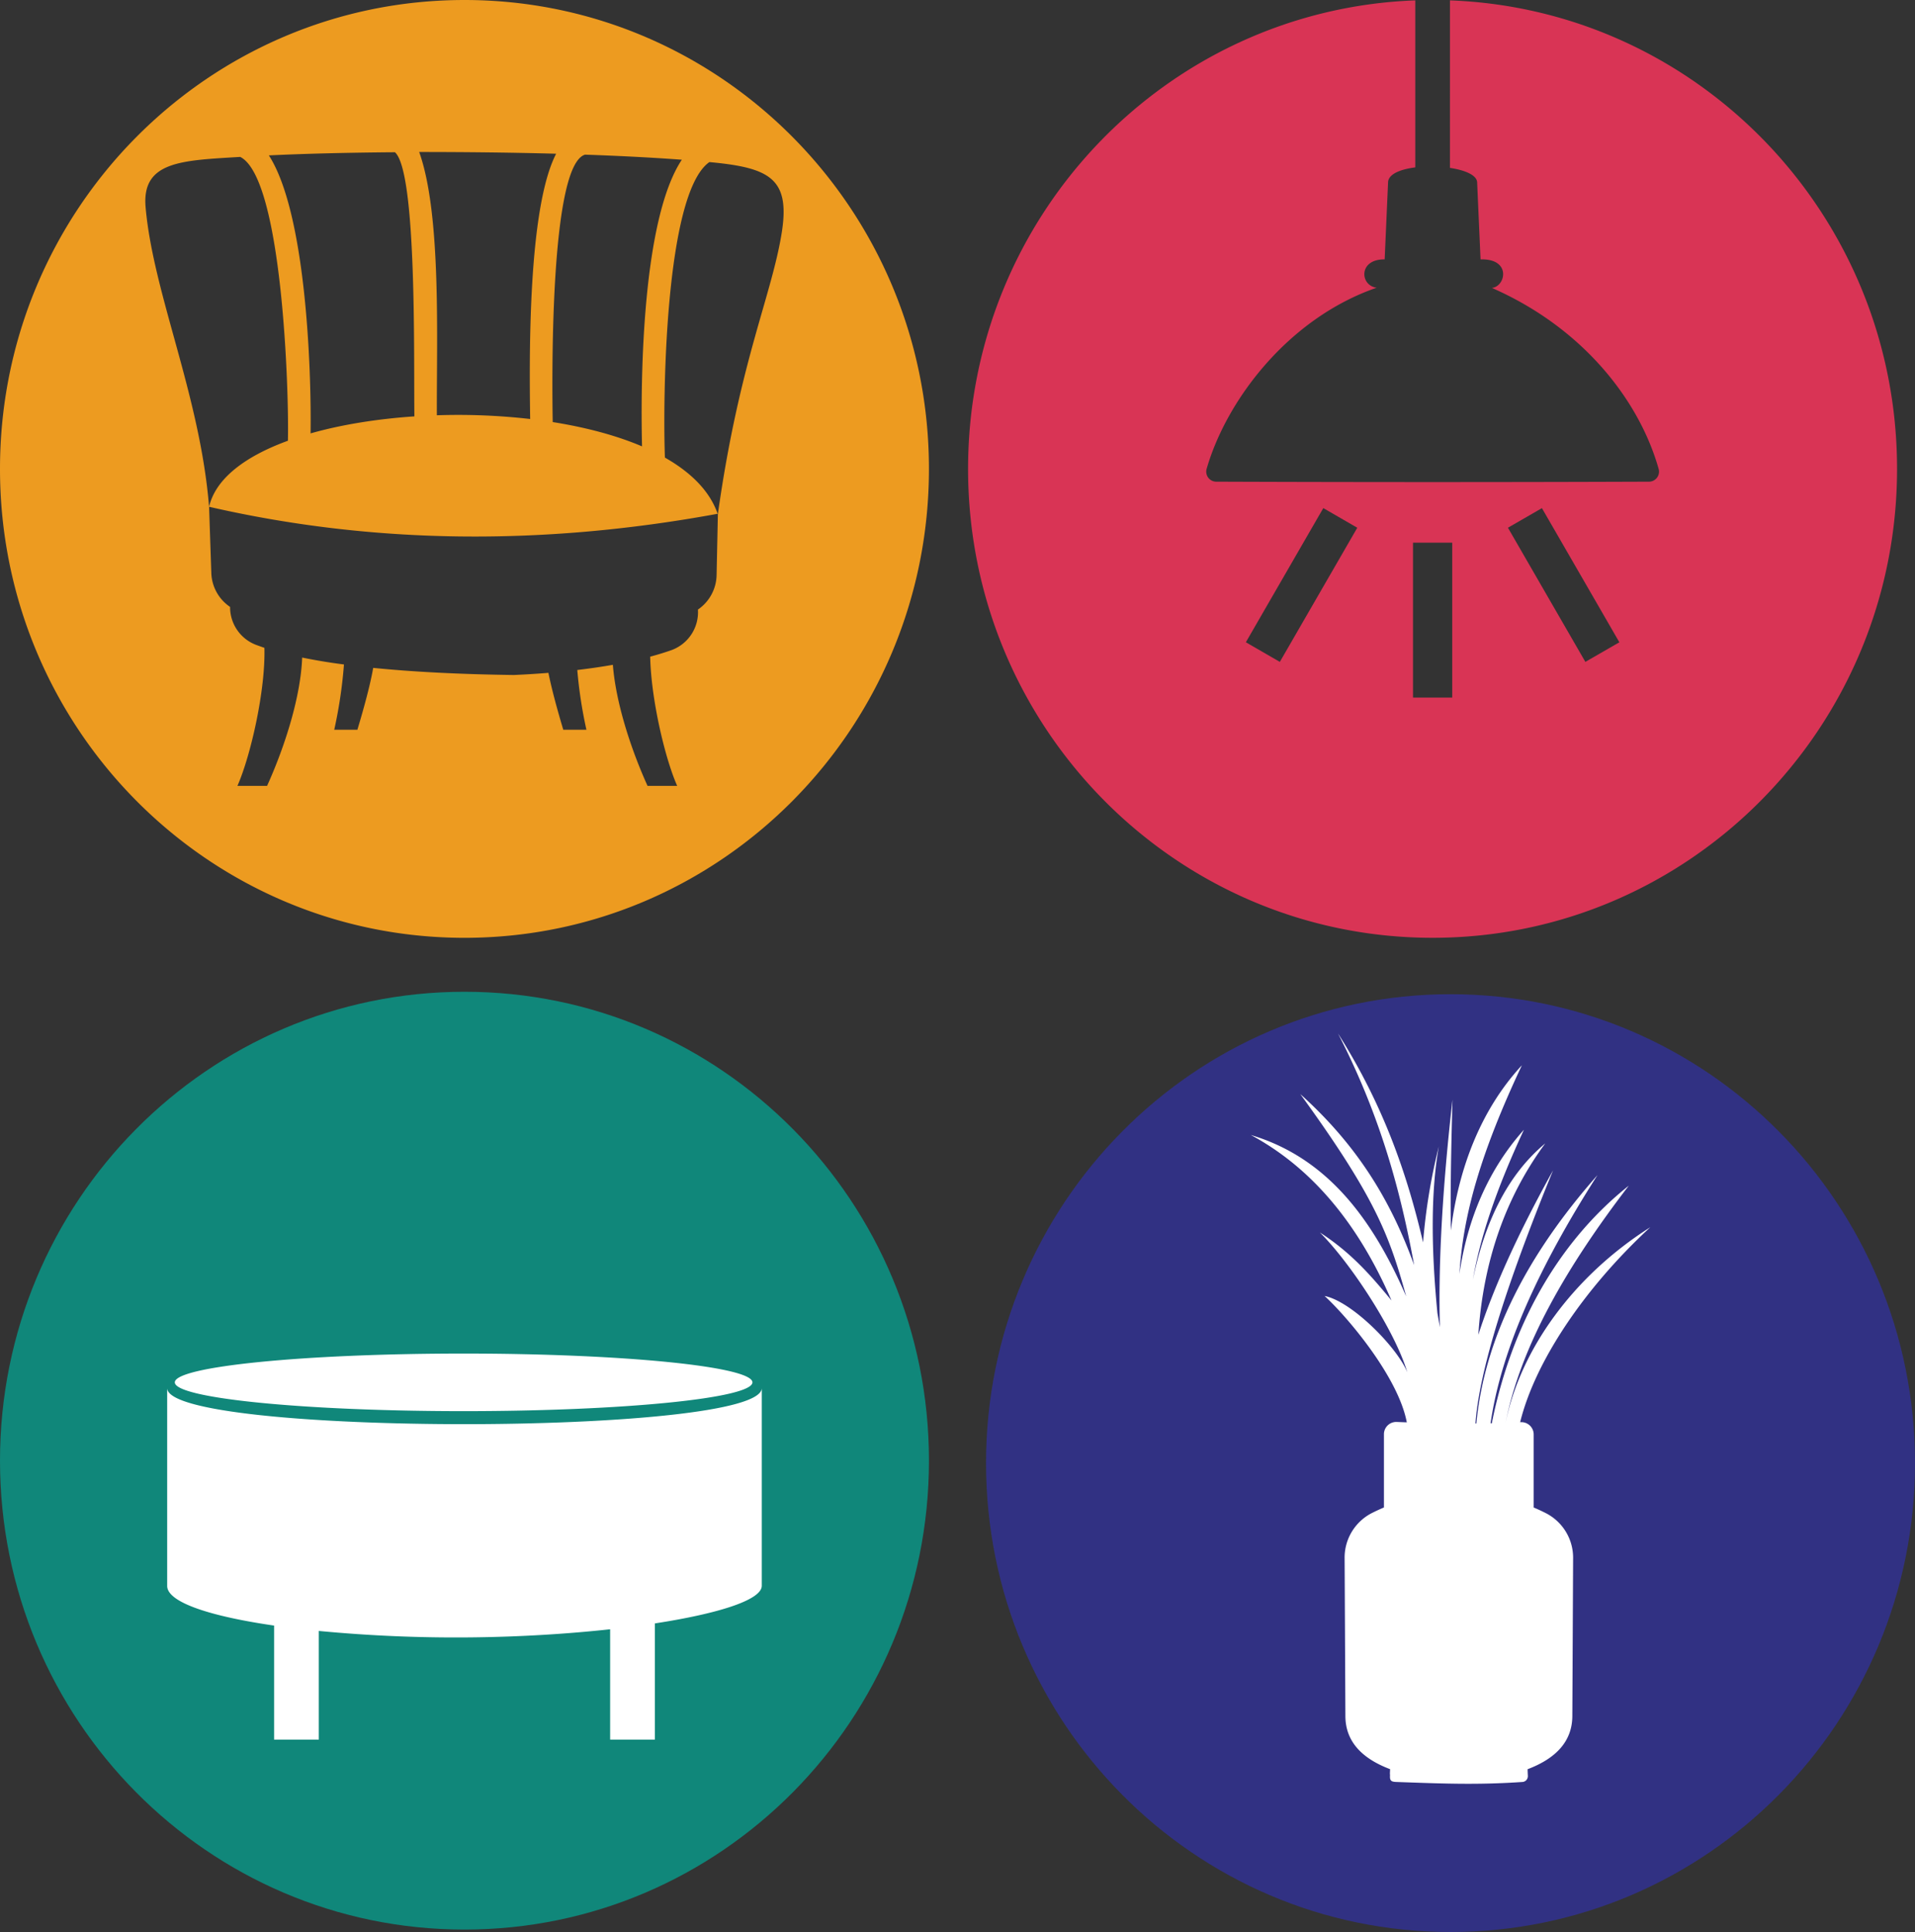
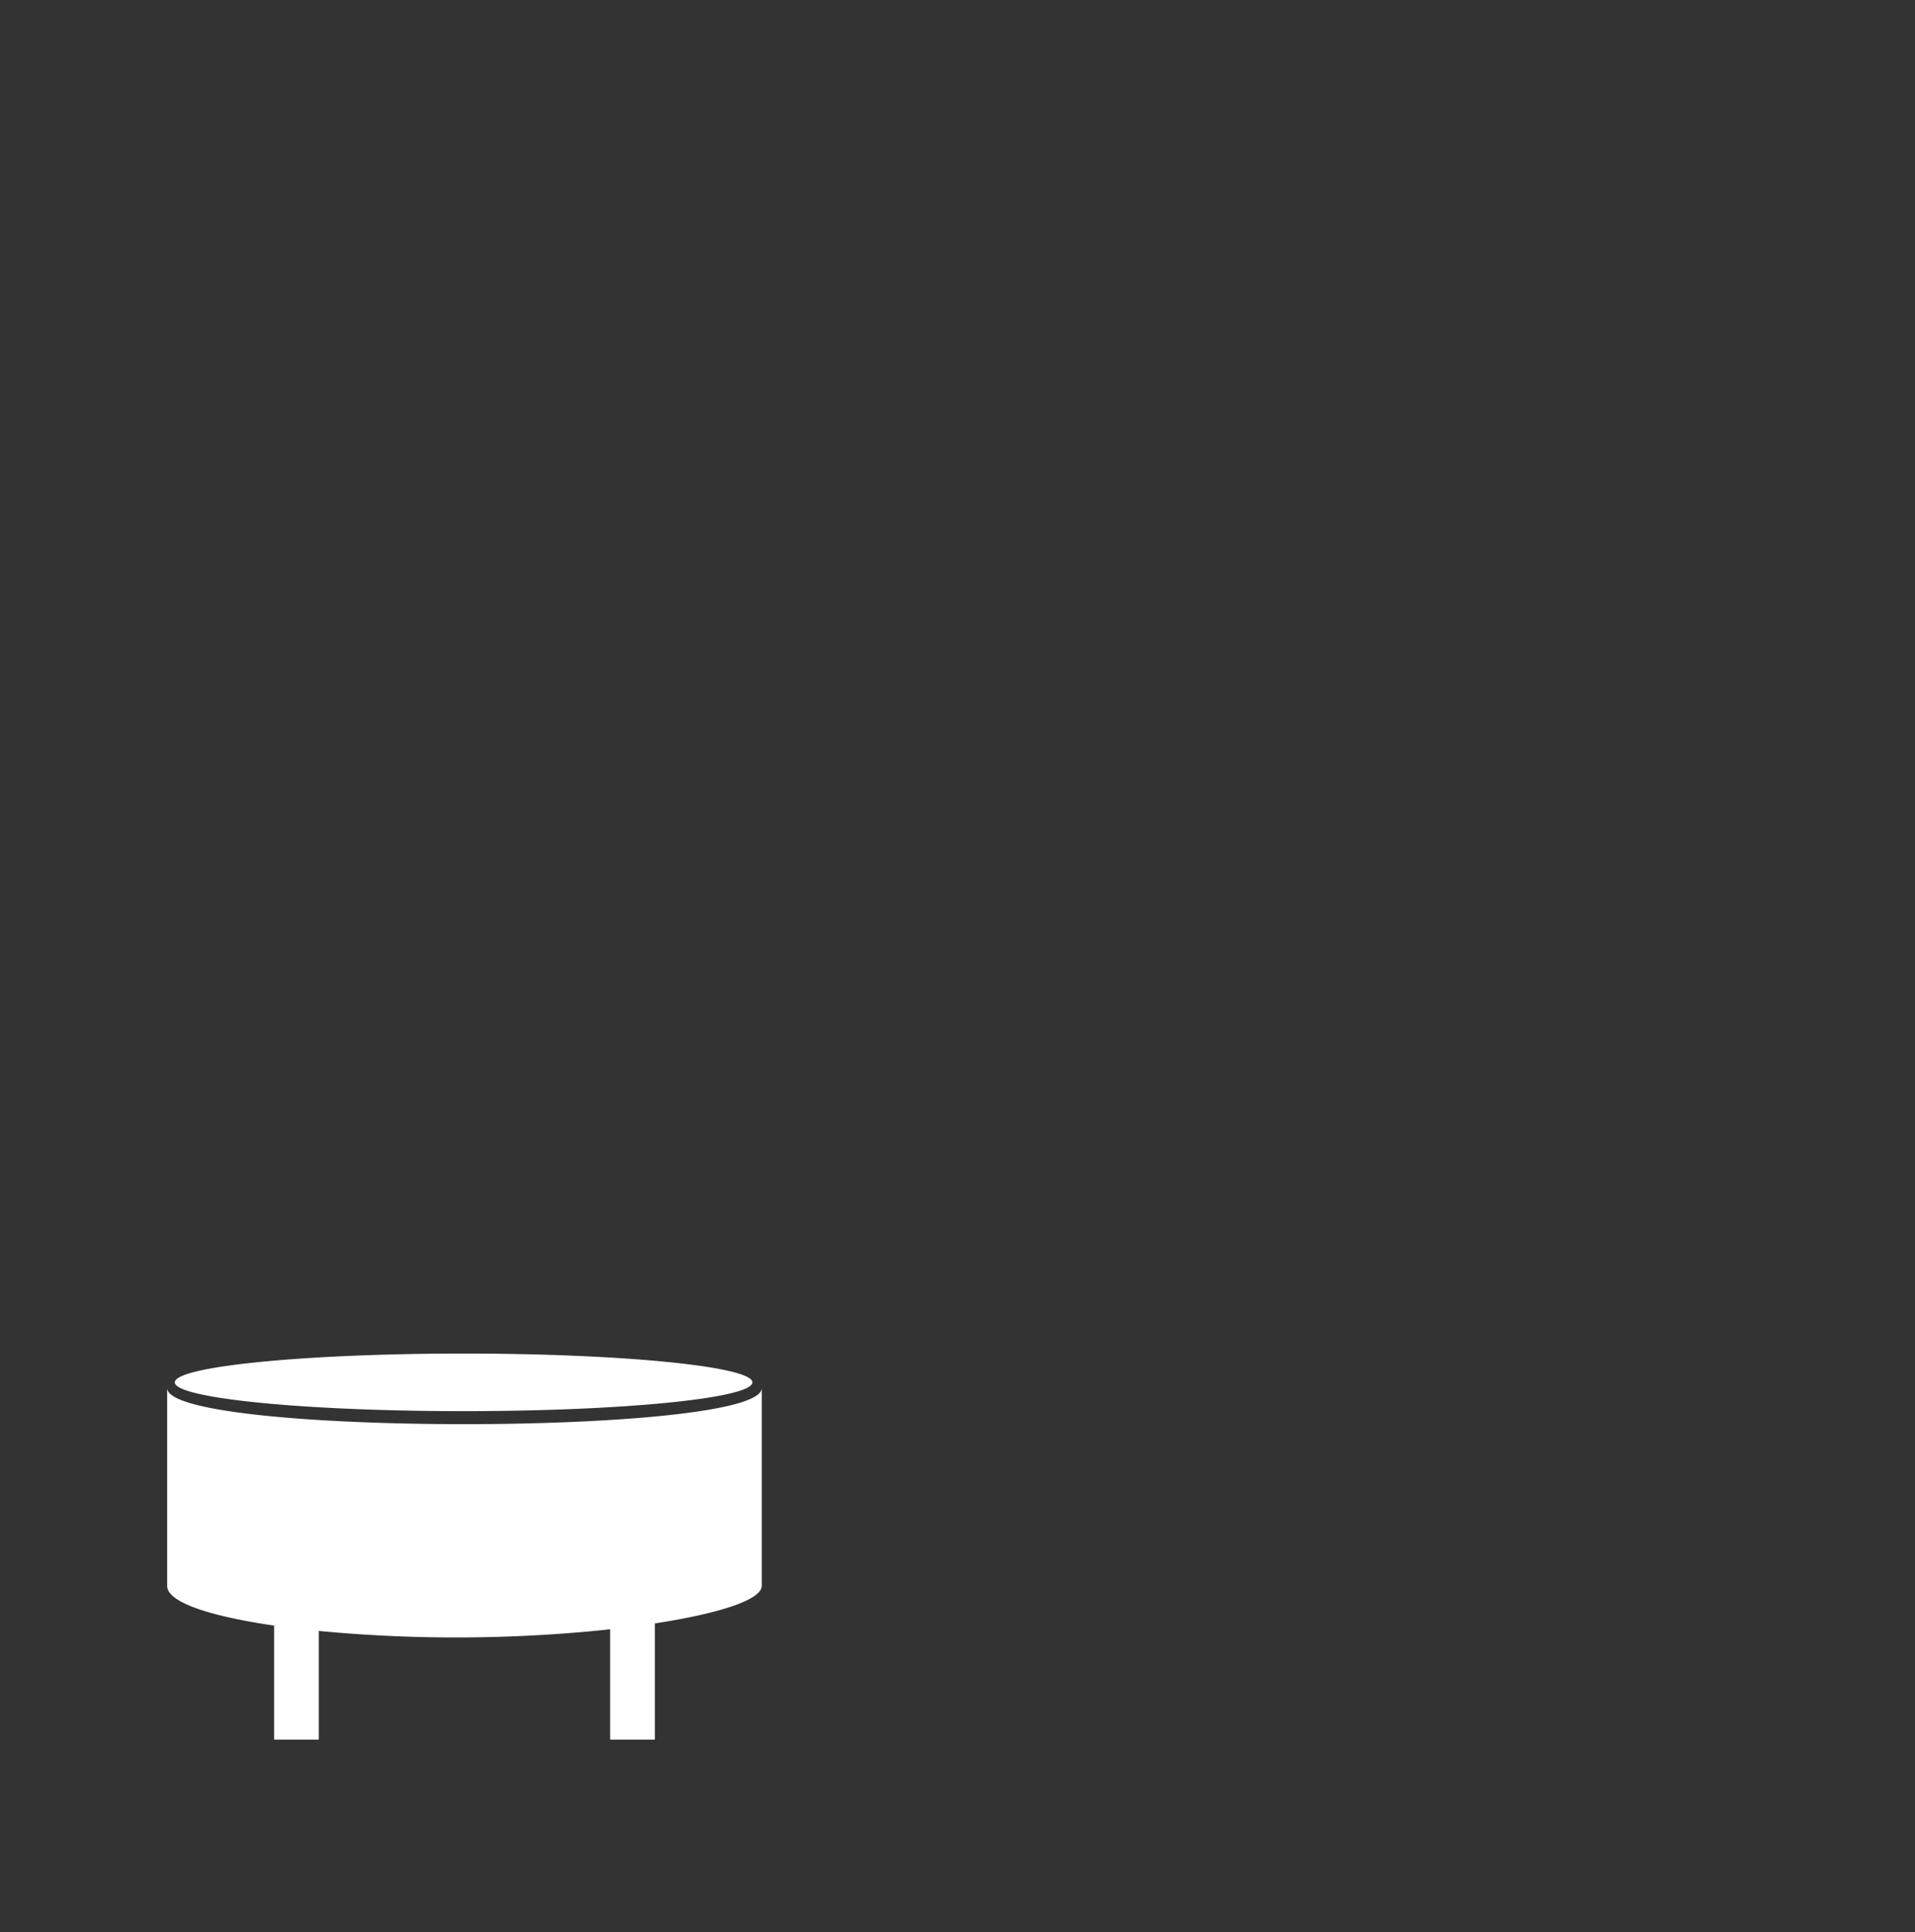
<svg xmlns="http://www.w3.org/2000/svg" viewBox="0 0 985.12 993.79">
  <rect x="0" y="0" width="985.12" height="993.79" fill="#333333" stroke="none" />
  <defs>
    <style>.cls-1{fill:#ed9b20;}.cls-1,.cls-2,.cls-3,.cls-4,.cls-5{fill-rule:evenodd;}.cls-2{fill:#10877a;}.cls-3{fill:#313183;}.cls-4{fill:#d93455;}.cls-5{fill:#fff;}</style>
  </defs>
  <g id="Слой_2" data-name="Слой 2">
    <g id="Layer_1" data-name="Layer 1">
-       <path class="cls-1" d="M213.15,214.18c-19.1,1.29-37.46,4.23-53.38,8.75.46-34.55-2.55-113.72-21.46-143,18.86-.9,41.22-1.44,64.86-1.62,11.36,10.21,9.62,105.9,10,135.92M123.58,80.71c21.86,11,25.14,122,24.53,146-21.8,7.94-37.19,19.35-40.56,34C102.9,203.28,78.78,151,74.9,106.59,72.82,82.81,93.66,82.55,123.58,80.71Zm160.75,136.4c-.3-17.72-1.88-132,16.62-137.56,18.58.65,34.6,1.49,49.8,2.61-20.26,30.46-21.34,111.44-20.47,147.45C316.94,223.92,301.19,219.79,284.33,217.11Zm-11.6-1.58a325.81,325.81,0,0,0-48-1.92c-.18-39.13,2.42-103.19-9.09-135.42,23.33,0,47.48.25,70.45.89C271.56,107.19,272.26,183.32,272.73,215.53ZM238.94,482.4c132,0,238.93-108,238.93-241.2S370.9,0,238.94,0,0,108,0,241.2,107,482.4,238.94,482.4ZM107.56,260.68q125.12,28.69,261.62,3.6c-4.07-11.72-13.77-21.32-27.13-28.9-1.09-27.74-.39-135.71,22.86-152l1.38.12c29.49,2.87,40,8.45,36,35.24-5,32.79-21.92,66.89-33,145.72l-.65,31.08a22,22,0,0,1-9.59,18v.3a20.77,20.77,0,0,1-14.13,20.75q-4.77,1.67-10.45,3.19c.44,21.72,7.51,52,13.89,66.47H333.11c-9.15-20.26-16.38-43.6-17.84-62.28q-8.49,1.5-18.3,2.67a230.77,230.77,0,0,0,4.7,30.72H289.76q-5.43-18.18-7.64-29.26-8.46.7-17.76,1.11c-28-.36-52.16-1.63-72.38-3.66q-2,11.43-8.13,31.81H171.94a237.29,237.29,0,0,0,5-33.57c-7.9-1-15.06-2.24-21.5-3.55-.7,19.24-8.28,44.38-18.05,66H122.14c6.84-15.54,14.48-49.18,13.88-71-1.43-.49-2.81-1-4.11-1.46a20.73,20.73,0,0,1-13.55-19.59,21.9,21.9,0,0,1-9.66-17.75Q108.33,283.74,107.56,260.68Z" />
-       <path class="cls-2" d="M238.94,510.15c132,0,238.94,108,238.94,241.19s-107,241.2-238.94,241.2S0,884.56,0,751.34,107,510.15,238.94,510.15" />
-       <path class="cls-3" d="M746.18,511.41c132,0,238.94,108,238.94,241.19s-107,241.19-238.94,241.19S507.24,885.8,507.24,752.6s107-241.19,238.94-241.19" />
-       <path class="cls-4" d="M747.06,279.14v79.67H726.88V279.14Zm-48.84-7.68-39.84,69-17.48-10.1,39.84-69Zm117.33,69-39.83-69,17.48-10.08,39.84,69ZM745.89.19c127.83,4.74,230,110.82,230,241,0,133.21-107,241.2-238.94,241.2S498,374.41,498,241.2C498,111,600.22,4.92,728.05.19V86.1c-7.83,1-14,3.52-14,7.84q-1.74,39.5-1.75,39.49c-13.62-.19-12.76,13.49-4.12,14.57-45.33,15.66-77.22,57.65-87.46,93.17a5.17,5.17,0,0,0,4.94,6.6c74.29.28,148.3.28,222.58,0a5.17,5.17,0,0,0,5-6.58c-9.87-34.95-38.6-72.41-85.77-93.09,7.13-.72,10.13-15.14-5.84-14.67t-1.75-39.49c0-3.81-6.14-6.4-14-7.58Z" />
      <path class="cls-5" d="M238.5,725.87c82.05,0,148.57-6.65,148.57-14.8s-66.52-14.82-148.57-14.82S89.93,702.9,89.93,711.07s66.52,14.8,148.57,14.8M86,714V815.77c0,8.48,22.34,15.66,55,20.4v58.66h23v-55.9a741.5,741.5,0,0,0,79,3.3c24.6-.27,49.08-1.78,70.87-4.16v56.76h23V835.06c32.52-5,54.85-12,55-19.29V714C391.85,738.72,86,738.79,86,714Z" />
-       <path class="cls-5" d="M715,912.82c0-.8.06-1.73.1-2.79q-22.82-8.61-23-27.11s-.13-27.08-.4-81.23A25.75,25.75,0,0,1,706.1,778.1q2.67-1.33,5.83-2.69V737.75a6.32,6.32,0,0,1,6.58-6.32l5.18.2c-4.37-23.28-30.42-54.1-42.28-65,14.12,2.8,37.6,26.72,42.55,39.31-6.32-21.36-29.15-56.25-45-72,16.19,10.5,26.12,22,36.86,35q-26.12-60.28-72.35-85.11c40,11.91,63.06,44.31,79.91,83-8.55-30.67-15.3-50.15-54.48-104.06,28.89,26,46.32,54.07,58.57,88-6.79-37-17-76.12-39.17-119.18,23.34,36.85,35.52,72.18,43.76,107.47a302.88,302.88,0,0,1,8.1-49.33q-5.88,33-.71,85.78c.42,2.39.84,4.79,1.27,7.18-.75-26.13.41-63.81,6.47-117-.86,30.37-1.09,51.66-.84,67.27,4-32.18,15.5-62.28,36.54-85C761.25,594,752.7,625.18,750.75,655.27c4.23-28.81,15.15-54,33.2-74.15-14.88,32-22.64,56.19-26.26,77.11q9.75-47.28,37.22-70.08-30.63,41.55-34.43,98.45v0Q772.38,649.8,798.94,602,761.88,692.49,759,732.23h.47c4.24-44.33,26.28-87,62.32-127.78-29.88,46.76-49.46,89.38-55,127.66h.62c11.08-55,37.35-95.88,70.47-122.21-31.8,41.46-55.55,82.29-63.39,122h0c7.73-37.78,34.72-75.41,74.47-100.64C814,663.56,789.48,701.18,782,731.54l.32,0a6.32,6.32,0,0,1,6.64,6.31v37.58q3.17,1.35,5.83,2.69a25.74,25.74,0,0,1,14.45,23.59q-.39,81.22-.4,81.23-.22,18.5-23,27.11c0,1.42.1,2.61.13,3.56a3,3,0,0,1-2.72,3c-23.6,1.62-41.71.82-65.08,0-3.06-.11-3.26-1.13-3.09-3.83" />
    </g>
  </g>
</svg>